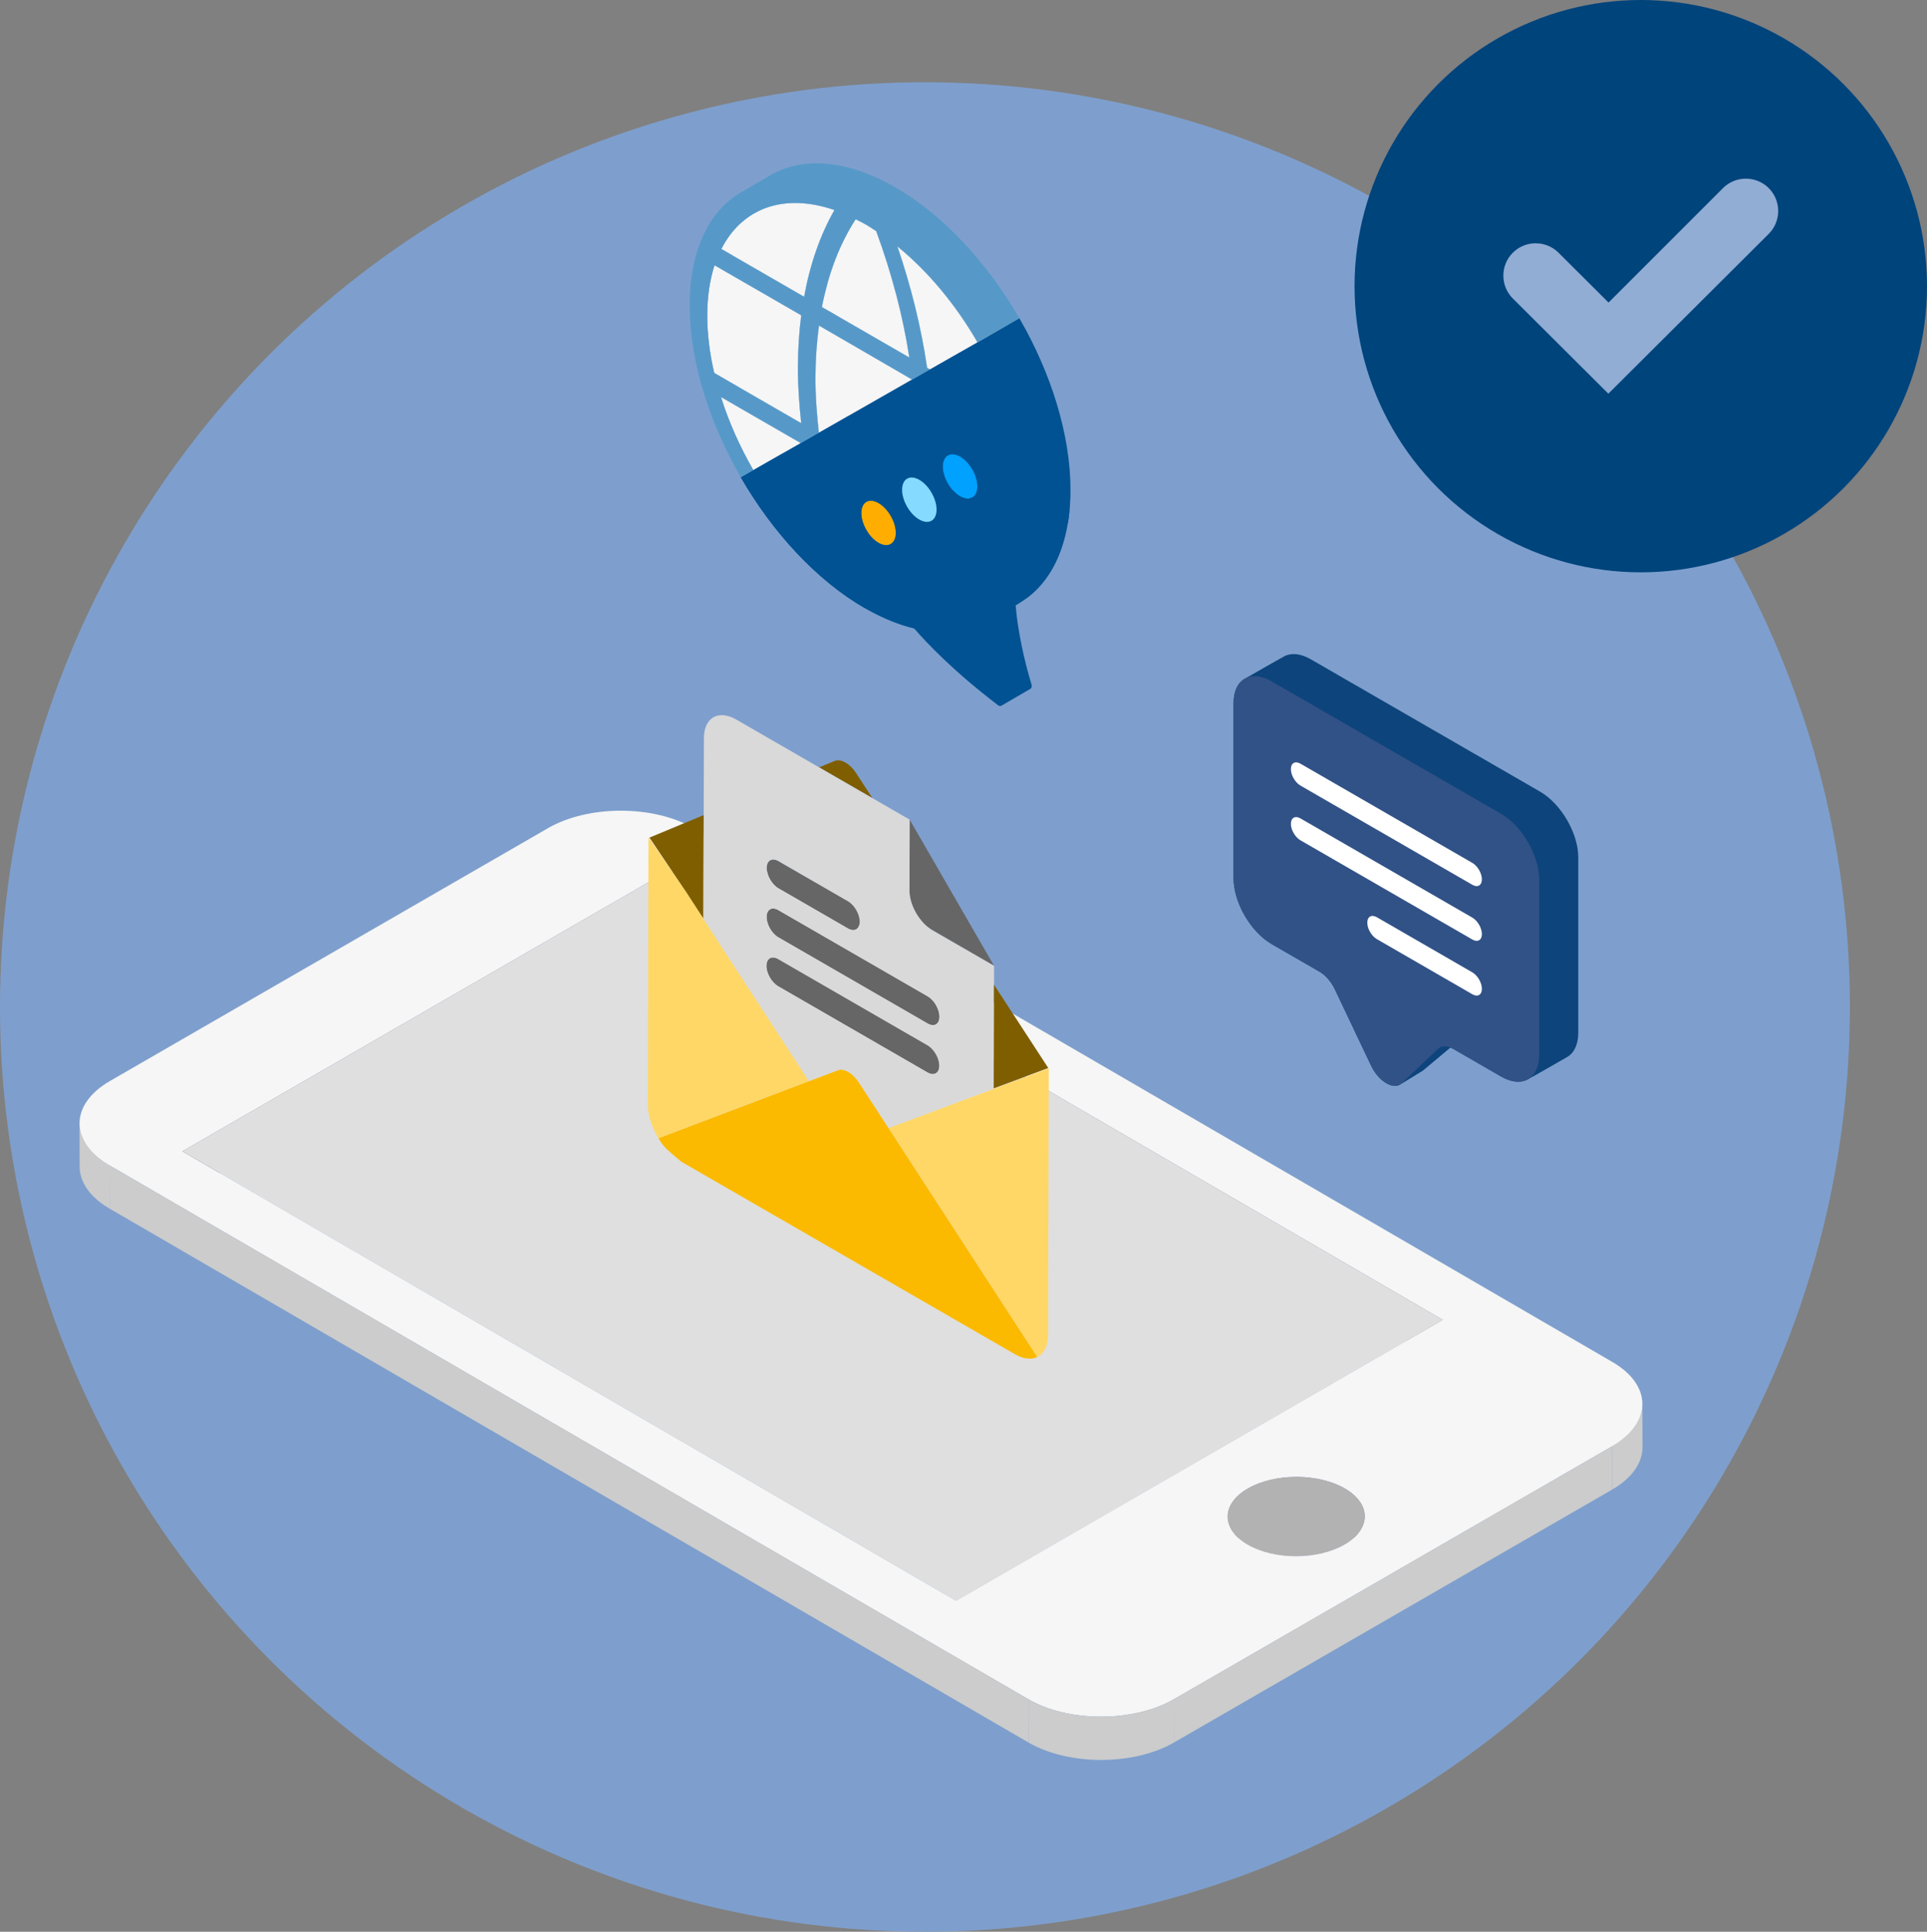
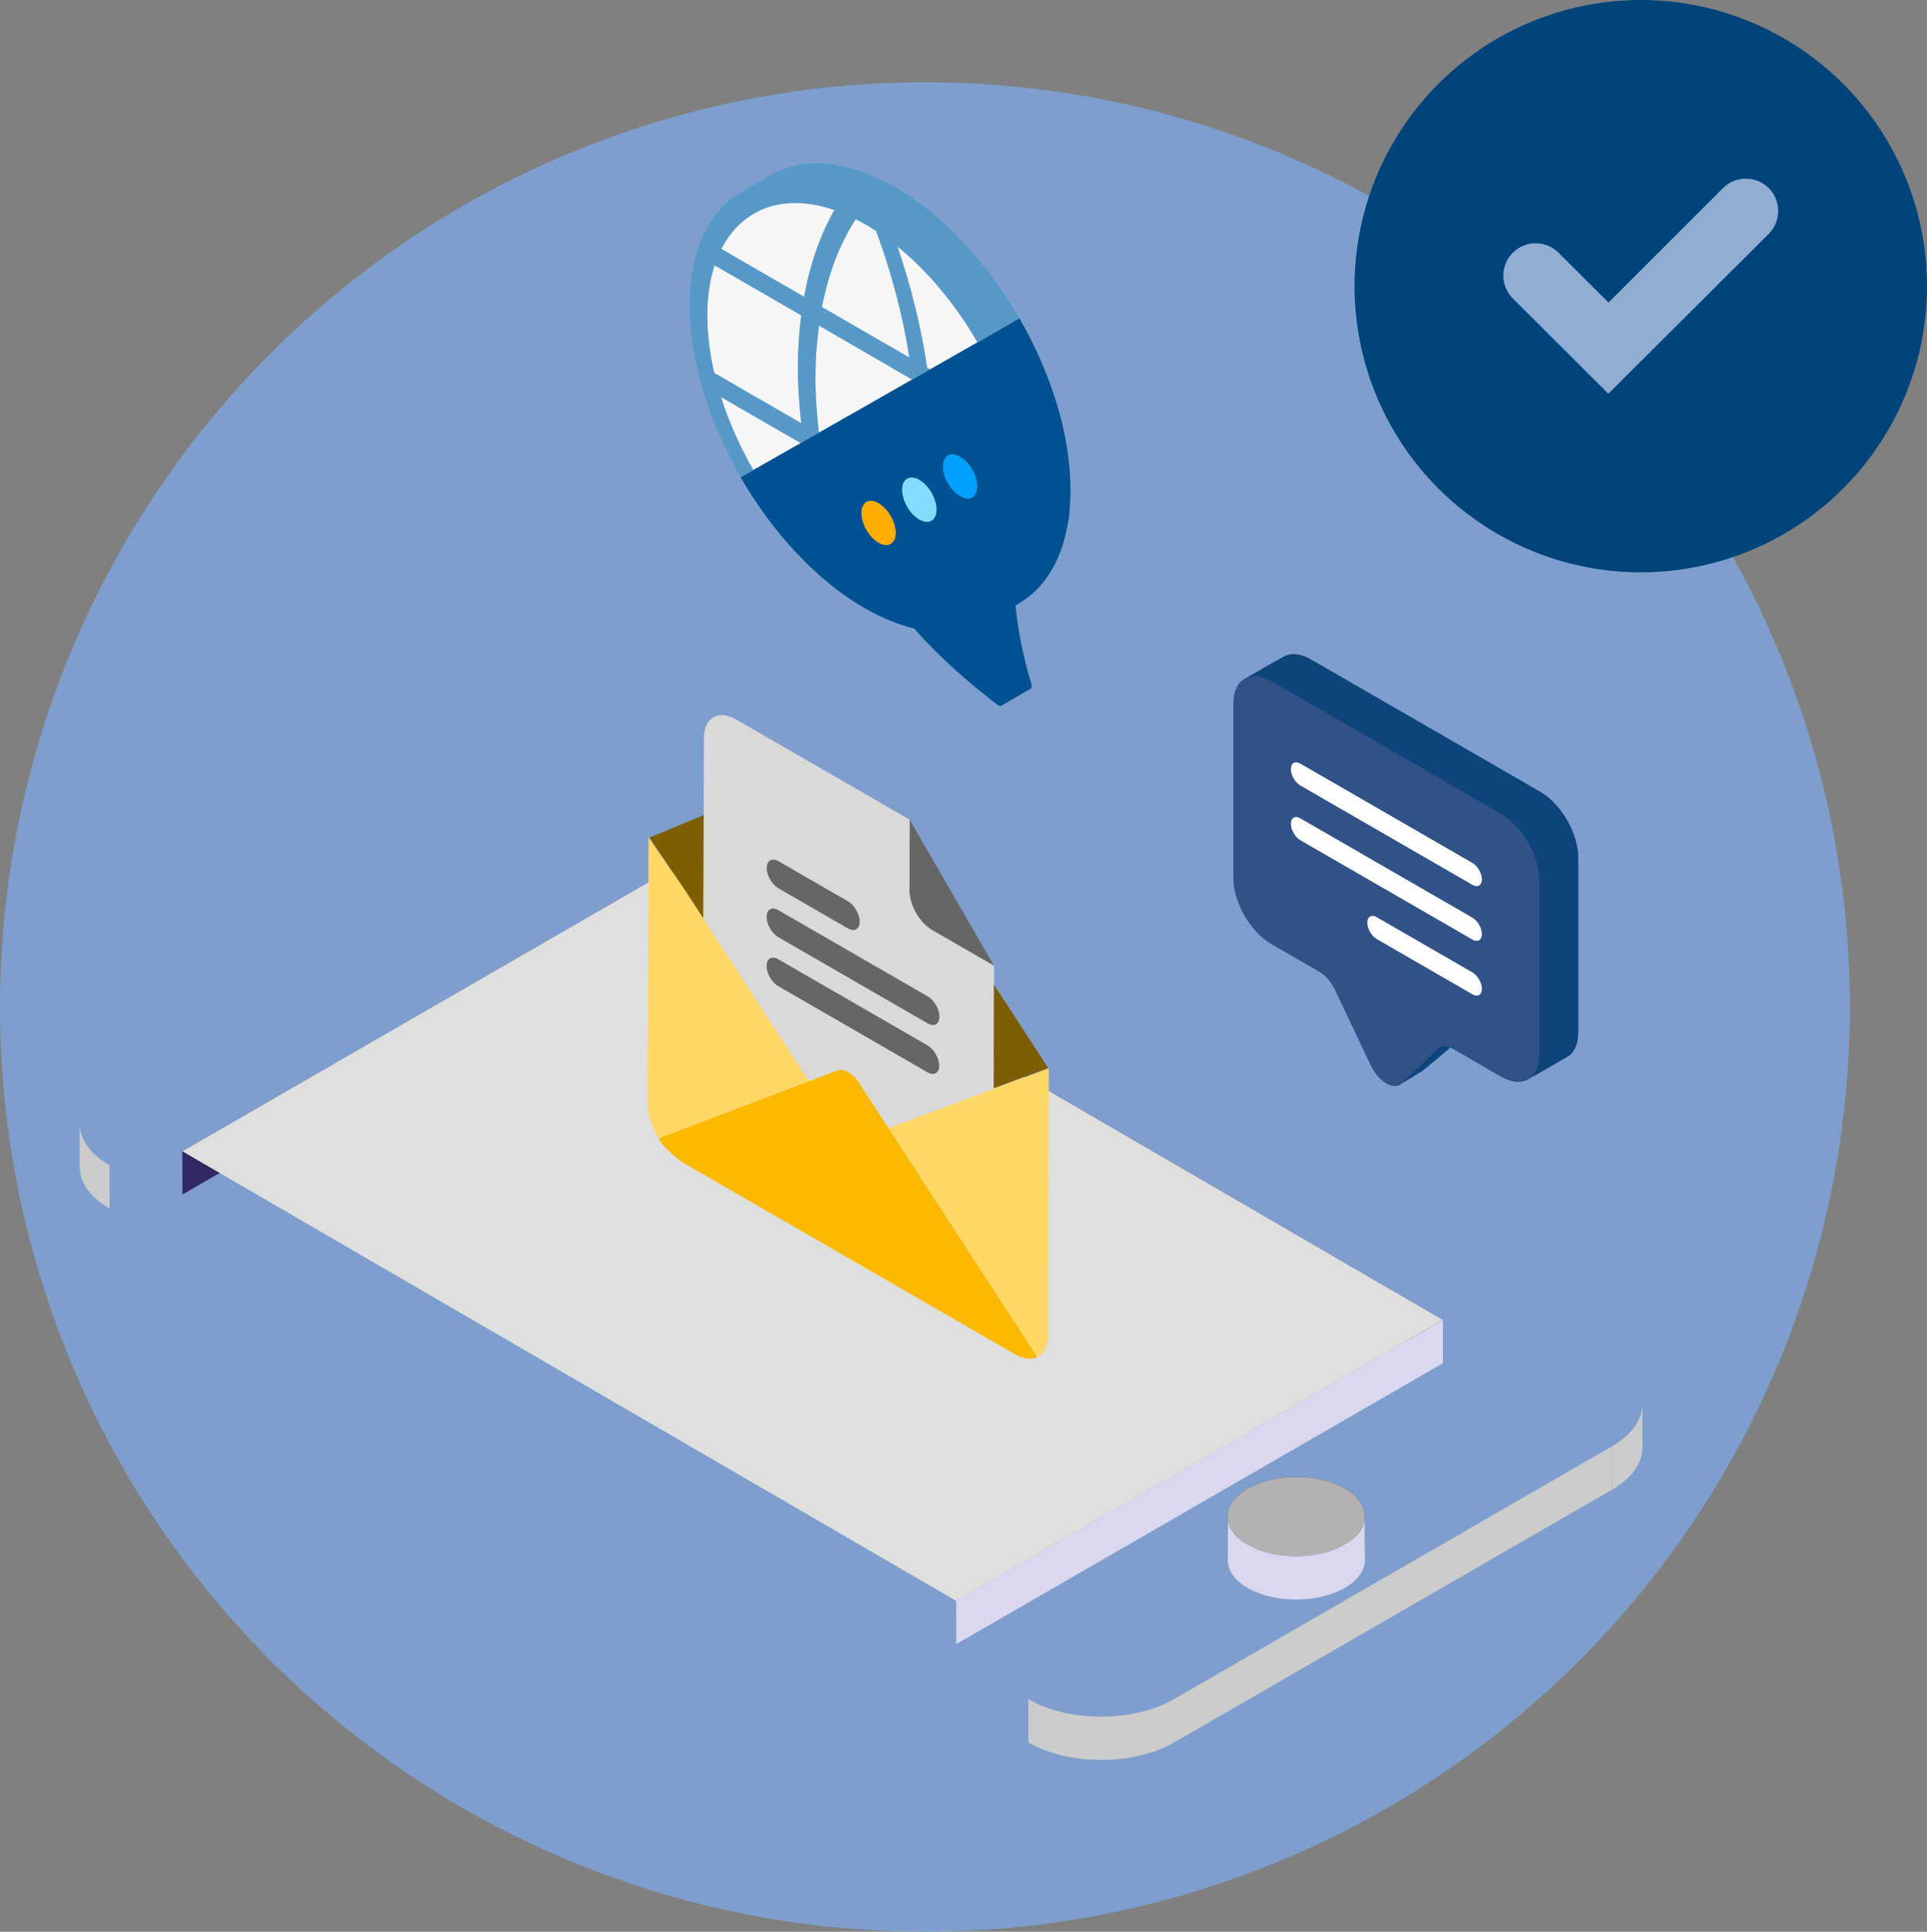
<svg xmlns="http://www.w3.org/2000/svg" id="Image" width="332.742" height="333.63" viewBox="0 0 332.742 333.63">
  <rect x="0" y="0" width="332.742" height="333.63" fill="#808080" stroke="none" />
  <defs>
    <style>.cls-1{fill:#322864;}.cls-1,.cls-2,.cls-3,.cls-4,.cls-5,.cls-6,.cls-7,.cls-8,.cls-9,.cls-10,.cls-11,.cls-12,.cls-13,.cls-14,.cls-15,.cls-16,.cls-17,.cls-18,.cls-19,.cls-20,.cls-21,.cls-22{stroke-width:0px;}.cls-2{fill:#fbba00;}.cls-3{fill:#7f5e00;}.cls-4{fill:#0d447b;}.cls-5{fill:#005293;}.cls-6{fill:#666;}.cls-7{fill:#84dbff;}.cls-8{fill:#dfdfdf;}.cls-9{fill:#b2b2b2;}.cls-10{fill:#00a1ff;}.cls-11{fill:#d9d9d9;}.cls-12{fill:#f6f6f6;}.cls-13{fill:#ffad00;}.cls-23{isolation:isolate;}.cls-14{fill:#ffd766;}.cls-15{fill:#5699c9;}.cls-16{fill:#7e9fcd;}.cls-17{fill:#91add4;}.cls-18{fill:#ccc;}.cls-19{fill:#00447c;}.cls-20{fill:#fff;}.cls-21{fill:#dad8ef;}.cls-22{fill:#315287;}</style>
  </defs>
  <circle class="cls-16" cx="159.712" cy="173.918" r="159.712" />
  <circle class="cls-19" cx="283.318" cy="49.424" r="49.424" />
  <path class="cls-17" d="M305.414,32.489c-2.176-2.176-5.723-2.176-7.899,0l-19.763,19.763-8.63-8.6c-2.176-2.176-5.738-2.176-7.899,0-2.176,2.161-2.176,5.723,0,7.899l16.499,16.44,27.692-27.603c2.176-2.161,2.176-5.723,0-7.899" />
  <g class="cls-23">
    <polygon class="cls-1" points="31.483 198.833 31.504 206.305 115.556 157.778 115.535 150.305 31.483 198.833" />
    <path class="cls-18" d="M13.736,194.033l.021,7.472c.007,2.618,1.728,5.232,5.164,7.229l-.021-7.472c-3.437-1.997-5.157-4.611-5.164-7.23Z" />
    <polygon class="cls-1" points="115.535 150.305 115.556 157.778 249.173 235.427 249.152 227.955 115.535 150.305" />
    <path class="cls-18" d="M283.613,249.937l-.021-7.472c.008,2.652-1.743,5.308-5.246,7.331l.021,7.472c3.504-2.023,5.254-4.679,5.246-7.331l-0.0 0Z" />
    <path class="cls-1" d="M235.411,267.88c-.007-2.491-.014-4.982-.021-7.472-.468-1.223-1.52-2.384-3.158-3.336-4.612-2.68-12.121-2.68-16.763-0-2.321,1.34-3.486,3.097-3.494,4.854.007,2.491.014,4.982.021,7.472.008-1.757,1.172-3.513,3.494-4.854,4.642-2.68,12.151-2.68,16.763 0,1.638.952,2.69,2.114,3.158,3.336Z" />
    <path class="cls-1" d="M235.411,267.88c.186.486.28.982.281,1.478l-.021-7.472c-.001-.496-.095-.992-.281-1.478.004,1.442.008,2.884.012,4.325.001.524.003,1.049.004,1.573 0.0.124.001.288.001.412 0.0.061 0.0.143.001.204 0.0.06 0.0.141.001.201 0.0.117.001.273.001.39 0.0.056 0.0.131.001.187 0.0.054-.009.127.001.181h-0Z" />
    <path class="cls-21" d="M211.975,261.954l.021,7.472c.005,1.746,1.154,3.491,3.447,4.823,4.612,2.68,12.106,2.68,16.748-0,2.338-1.35,3.506-3.122,3.501-4.891l-.021-7.472c.005,1.769-1.164,3.541-3.502,4.891-4.642,2.68-12.136,2.68-16.748 0-2.293-1.333-3.442-3.077-3.447-4.823Z" />
    <path class="cls-1" d="M211.996,269.427c-0-.01-0-.019 0-.029-.007-2.491-.014-4.982-.021-7.472-0.0.01-0.0.019-0.0.029.006,2.242.015,5.231.021,7.472v0Z" />
    <path class="cls-9" d="M215.469,257.072c-4.642,2.68-4.659,7.025-.047,9.706,4.612,2.68,12.106,2.68,16.748-0,4.642-2.68,4.674-7.025.062-9.705-4.612-2.68-12.121-2.68-16.763-0v-0Z" />
    <polygon class="cls-21" points="165.1 276.482 165.121 283.955 249.173 235.427 249.152 227.955 165.1 276.482" />
    <polygon class="cls-8" points="31.483 198.833 165.1 276.482 249.152 227.955 115.535 150.306 31.483 198.833" />
-     <path class="cls-12" d="M94.626,143.03c6.963-4.02,18.22-4.02,25.138 0l158.664,92.206c6.918,4.02,6.881,10.54-.082,14.561l-75.643,43.672c-6.963,4.02-18.22,4.02-25.138-0L18.901,201.263c-6.918-4.02-6.881-10.54.082-14.561l75.643-43.672v0ZM165.1,276.482l84.052-48.527-133.617-77.649-84.052,48.527,133.617,77.649M232.17,266.777c4.642-2.68,4.674-7.025.062-9.705-4.612-2.68-12.121-2.68-16.763-0s-4.659,7.025-.047,9.706c4.612,2.68,12.106,2.68,16.748,0" />
-     <polygon class="cls-18" points="18.901 201.263 18.922 208.735 177.586 300.941 177.565 293.468 18.901 201.263" />
    <polygon class="cls-18" points="202.703 293.468 202.724 300.941 278.367 257.268 278.345 249.796 202.703 293.468" />
    <path class="cls-18" d="M177.565,293.468l.021,7.472c6.918,4.02,18.174,4.02,25.138 0l-.021-7.472c-6.963,4.02-18.22,4.02-25.138-0Z" />
  </g>
  <path class="cls-4" d="M221.77,113.345c1.186-.627,2.8-.502,4.578.525l39.581,22.852c3.643,2.103,6.597,7.194,6.597,11.371v30.248c0,2.071-.728,3.523-1.905,4.206-.051.03-5.952,3.444-6.926,3.929-1.18.588-2.766.448-4.512-.559l-8.246-4.761c-.169-.098-.333-.155-.497-.221l-4.722,3.957c-.094.089-3.824,2.332-3.899,2.382-.136.091-.286.16-.447.205-1.457.412-3.525-1.121-4.618-3.422l-6.267-13.196c-.623-1.312-1.601-2.436-2.639-3.036l-8.246-4.761c-3.643-2.103-6.597-7.194-6.597-11.371v-30.248c0-2.078.732-3.533,1.917-4.213.871-.499,5.908-3.392,6.847-3.888h0Z" />
  <path class="cls-22" d="M265.78,182.163c0,4.176-2.953,5.857-6.597,3.753l-8.246-4.761c-1.038-.599-2.016-.603-2.639-.011l-6.267,5.959c-.188.178-.41.305-.66.375-1.457.412-3.525-1.121-4.618-3.422l-6.267-13.196c-.623-1.312-1.601-2.436-2.639-3.036l-8.246-4.761c-3.643-2.103-6.597-7.194-6.597-11.371v-30.248c0-4.176,2.953-5.857,6.597-3.753l39.58,22.852c3.643,2.103,6.597,7.194,6.597,11.371v30.248l0-0Z" />
  <path class="cls-20" d="M254.235,149.031c.911.526,1.649,1.799,1.649,2.843s-.738,1.464-1.649.938l-29.685-17.139c-.911-.526-1.649-1.799-1.649-2.843s.738-1.464,1.649-.938l29.685,17.139Z" />
  <path class="cls-20" d="M254.235,158.483c.911.526,1.649,1.799,1.649,2.843s-.738,1.464-1.649.938l-29.685-17.139c-.911-.526-1.649-1.799-1.649-2.843s.738-1.464,1.649-.938l29.685,17.139Z" />
  <path class="cls-20" d="M254.235,167.936c.911.526,1.649,1.799,1.649,2.843s-.738,1.464-1.649.938l-16.492-9.522c-.911-.526-1.649-1.799-1.649-2.843s.738-1.464,1.649-.938l16.492,9.522Z" />
  <path class="cls-14" d="M187.93,236.319c-.09-.042-.18-.086-.27-.134.091.047.181.092.27.134Z" />
  <path class="cls-14" d="M190.585,236.763c-.057.011-.114.02-.172.028.058-.008.116-.017.172-.028Z" />
  <path class="cls-14" d="M190.728,236.733c-.047.011-.095.02-.143.03.048-.009.096-.018.143-.03Z" />
  <path class="cls-14" d="M190.933,236.675c-.03.01-.062.018-.093.027.031-.009.062-.017.093-.027Z" />
  <path class="cls-14" d="M191.053,236.631c-.04.015-.08.03-.12.043.041-.013.08-.028.12-.043Z" />
  <path class="cls-14" d="M191.255,236.547c-.042.02-.084.039-.127.056.043-.017.085-.037.127-.056Z" />
  <path class="cls-14" d="M191.3,236.527c-.015.007-.03.013-.045.02.015-.007.03-.014.044-.021l.001.001h0Z" />
  <path class="cls-14" d="M187.382,236.033l-.005-.003c.027.015.053.03.08.045-.025-.014-.05-.028-.075-.042v0Z" />
-   <path class="cls-3" d="M146,131.707c.655.378,1.31,1.012,1.841,1.832l2.807,4.31-9.209-5.317,2.714-1.122c.535-.204,1.191-.081,1.846.297h0Z" />
  <polygon class="cls-3" points="112.1 144.681 121.51 140.77 121.459 158.672 118.512 154.135 112.193 144.735 112.1 144.681" />
  <path class="cls-6" d="M160.164,180.524c1.13.652,2.039,2.233,2.036,3.526-.004,1.298-.919,1.825-2.049,1.173l-25.775-14.881c-1.13-.652-2.039-2.233-2.036-3.531.004-1.293.919-1.82,2.049-1.168l25.775,14.881v0Z" />
  <path class="cls-6" d="M146.421,155.655c1.13.652,2.039,2.233,2.036,3.531-.004,1.293-.92,1.82-2.049,1.168l-11.984-6.919c-1.13-.652-2.039-2.233-2.036-3.526.004-1.298.919-1.825,2.049-1.173l11.984,6.919v-0Z" />
  <path class="cls-6" d="M160.188,172.07c1.13.652,2.039,2.233,2.036,3.531-.004,1.293-.919,1.82-2.049,1.168l-25.775-14.881c-1.13-.652-2.039-2.233-2.036-3.526.004-1.298.919-1.825,2.049-1.173l25.775,14.881v-0Z" />
  <g class="cls-23">
    <path class="cls-14" d="M176.018,234.27c-.048-.02-.096-.042-.144-.063.048.021.096.043.144.063Z" />
    <path class="cls-14" d="M177.047,234.583c-.036-.007-.073-.014-.109-.022.037.008.073.015.109.022Z" />
    <path class="cls-2" d="M146.489,185.138c.655.378,1.309,1.012,1.843,1.832l5.103,7.855,25.685,39.535c-.964.472-2.237.391-3.64-.341l-57.884-33.411c-2.544-2.138-2.83-2.478-3.102-2.835-.434-.598-.628-.891-.811-1.192l26-9.858,4.961-1.881c.535-.203,1.189-.082,1.844.296Z" />
    <path class="cls-14" d="M177.294,234.622c-.036-.005-.072-.01-.109-.015.036.006.073.011.109.015Z" />
    <path class="cls-14" d="M177.429,234.637c-.044-.004-.089-.01-.134-.016.045.006.09.011.134.016Z" />
    <path class="cls-14" d="M177.536,234.645c-.036-.002-.071-.005-.107-.008.036.003.072.006.107.008Z" />
    <path class="cls-14" d="M178.124,234.639c-.039.004-.08.006-.12.008.04-.003.08-.004.12-.008Z" />
    <path class="cls-14" d="M178.234,234.624c-.036.005-.072.011-.109.014.037-.004.073-.009.109-.014Z" />
    <path class="cls-14" d="M178.95,234.437c-.025.01-.05.019-.075.028.025-.009.05-.018.075-.028Z" />
    <path class="cls-14" d="M181.096,184.516l-.117,46.054c-.005,1.918-.721,3.235-1.858,3.79l-25.685-39.534,18.149-6.765,9.511-3.545v-0Z" />
  </g>
  <path class="cls-6" d="M157.075,141.558l14.571,25.243-3.963-2.288-6.701-3.869c-2.183-1.26-3.948-4.318-3.941-6.826l.022-7.706.013-4.554h-0Z" />
  <path class="cls-14" d="M121.459,158.672l18.225,28.051-25.999,9.858c-1.131-1.864-1.836-4.001-1.831-5.919l.131-46.047,6.527,9.521,2.947,4.536v-0Z" />
  <path class="cls-11" d="M167.682,164.513l3.963,2.288-.009,3.265-.051,17.904-18.149,6.855-5.103-7.855c-.534-.82-1.189-1.455-1.843-1.833-.655-.378-1.31-.5-1.844-.296l-4.961,1.881-18.225-28.051.051-17.901.038-13.305c.01-3.536,2.517-4.965,5.594-3.188l14.298,8.255,9.209,5.317,6.426,3.71-.013,4.554-.022,7.706c-.007,2.508,1.758,5.566,3.941,6.826l6.701,3.869-0-0ZM160.175,176.769c1.13.652,2.045.125,2.049-1.168.004-1.298-.906-2.879-2.036-3.531l-25.775-14.881c-1.13-.652-2.045-.125-2.049,1.173-.004,1.293.906,2.874,2.036,3.526l25.775,14.881M160.151,185.223c1.13.652,2.045.125,2.049-1.173.004-1.293-.906-2.874-2.036-3.526l-25.775-14.881c-1.13-.652-2.045-.125-2.049,1.168-.004,1.298.906,2.879,2.036,3.531l25.775,14.881M134.437,148.736c-1.13-.652-2.045-.125-2.049,1.173-.004,1.293.906,2.874,2.036,3.526l11.984,6.919c1.13.652,2.045.125,2.049-1.168.004-1.298-.906-2.879-2.036-3.531l-11.984-6.919" />
  <polygon class="cls-3" points="171.636 170.066 181.01 184.456 171.585 187.97 171.636 170.066" />
  <g class="cls-23">
    <path class="cls-5" d="M127.909,82.437l5.077-2.95c5.485,9.479,13.059,17.767,21.422,22.595l-5.077,2.95c-8.363-4.828-15.937-13.117-21.422-22.595h-0Z" />
    <polygon class="cls-5" points="127.918 82.432 132.995 79.481 135.159 78.248 130.082 81.198 127.918 82.432" />
    <path class="cls-15" d="M124.484,68.57l5.077-2.95c1.361,4.306,3.268,8.587,5.598,12.628l-5.077,2.95c-2.33-4.041-4.237-8.322-5.598-12.628h-0Z" />
    <path class="cls-5" d="M127.909,82.437c5.485,9.479,13.059,17.767,21.422,22.595-8.375-4.835-15.948-13.115-21.422-22.595Z" />
    <path class="cls-15" d="M154.968,102.399c2.763,1.537,5.435,2.589,7.971,3.2l-5.077,2.951c-2.536-.611-5.208-1.663-7.971-3.2l5.077-2.95s0-0.0 0-0Z" />
    <path class="cls-5" d="M173.839,100.48l-5.077,2.951c-4.969,2.887-11.845,2.488-19.421-1.886-7.529-4.347-14.337-11.81-19.259-20.346l5.077-2.95c4.922,8.536,11.73,15.999,19.259,20.346,7.576,4.374,14.452,4.774,19.421,1.886h-0Z" />
    <polygon class="cls-5" points="142.755 94.291 147.832 91.34 150.614 91.543 145.537 94.494 142.755 94.291" />
    <polygon class="cls-5" points="130.082 81.198 135.159 78.248 143.348 73.58 138.271 76.531 130.082 81.198" />
    <polygon class="cls-12" points="124.484 68.57 129.561 65.62 143.348 73.58 138.271 76.531 124.484 68.57" />
    <path class="cls-12" d="M130.082,81.198c-2.33-4.041-4.237-8.322-5.598-12.628l13.788,7.96-8.19,4.668Z" />
    <polygon class="cls-5" points="138.271 76.531 143.348 73.58 143.878 73.886 138.801 76.837 138.271 76.531" />
    <path class="cls-5" d="M138.801,76.837l5.077-2.95c.822,5.678,2.11,11.498,3.954,17.454l-5.077,2.95c-1.844-5.956-3.132-11.776-3.954-17.454Z" />
    <path class="cls-5" d="M175.986,104.178l-5.077,2.95c-3.579,2.08-8.048,2.624-13.042,1.426l5.077-2.95c4.995,1.198,9.464.653,13.042-1.426h-0Z" />
    <path class="cls-5" d="M141.864,78.605l5.077-2.95c.791,5.179,1.993,10.478,3.673,15.889l-5.077,2.95c-1.68-5.411-2.881-10.71-3.673-15.889Z" />
    <path class="cls-5" d="M156.766,90.793c.744.429,1.489.541,2.068.234l-5.077,2.95c-.579.307-1.324.195-2.068-.234,1.692-.983,3.384-1.967,5.076-2.95-1.692.983-3.384,1.967-5.077,2.95-.78-.45-1.558-1.25-2.14-2.285,1.692-.983,3.385-1.967,5.077-2.95.582,1.035,1.36,1.835,2.14,2.285l-0.0 0Z" />
    <path class="cls-5" d="M154.668,83.729c-1.141.663-1.169,2.78-.042,4.779-1.692.984-3.385,1.967-5.077,2.95-1.127-1.999-1.099-4.115.042-4.779,1.523-.885,3.554-2.065,5.077-2.95h-0Z" />
    <path class="cls-13" d="M149.591,86.68l5.077-2.95c.015-.009.03-.017.045-.025.58-.305,1.325-.193,2.068.236l-5.077,2.95c-.743-.429-1.488-.541-2.068-.236-.015.008-.03.017-.045.025Z" />
    <path class="cls-13" d="M158.884,91l-5.077,2.95c1.142-.663,1.168-2.772.042-4.768-.583-1.037-1.363-1.839-2.145-2.291l5.077-2.95c.782.452,1.562,1.254,2.145,2.291,1.125,1.996,1.099,4.105-.042,4.768Z" />
    <path class="cls-5" d="M165.88,87.012c-1.692.984-3.385,1.967-5.077,2.951-.579.307-1.324.195-2.068-.234-.78-.45-1.558-1.25-2.14-2.285-.089-.158-.171-.317-.246-.476l5.077-2.95c.075.159.157.317.246.476.582,1.035,1.36,1.835,2.14,2.285.744.429,1.489.541,2.068.234Z" />
    <path class="cls-7" d="M165.929,86.985l-5.077,2.951c.101-.059.193-.129.276-.209.663-.636.772-1.917.322-3.303-.135-.415-.32-.838-.555-1.257l5.077-2.95c.236.419.42.843.555,1.257.45,1.385.34,2.666-.322,3.303-.083.08-.175.15-.276.208Z" />
    <path class="cls-5" d="M165.88,87.012c.017-.009.033-.018.049-.027l-5.077,2.95c-.016.009-.032.018-.049.027.198-.115.395-.23.593-.345.759-.441,1.519-.883,2.278-1.324.381-.222.763-.443,1.144-.665.354-.206.704-.418,1.062-.617l-0-0Z" />
    <polygon class="cls-5" points="161.128 89.727 166.205 86.776 176.317 92.615 171.24 95.565 161.128 89.727" />
    <polygon class="cls-5" points="171.25 92.082 176.327 89.132 176.317 92.615 171.24 95.565 171.25 92.082" />
    <polygon class="cls-5" points="161.45 86.424 166.527 83.474 176.327 89.132 171.25 92.082 161.45 86.424" />
    <polygon class="cls-5" points="141.864 78.605 146.941 75.655 161.426 84.017 156.349 86.968 141.864 78.605" />
    <path class="cls-5" d="M161.711,79.721c-.25.146-.447.362-.589.632l-5.077,2.95c.142-.27.339-.486.589-.632,1.523-.885,3.554-2.065,5.077-2.95h-0Z" />
-     <path class="cls-5" d="M161.121,80.353c-.453.859-.356,2.262.305,3.664l-5.077,2.95c-.661-1.402-.757-2.806-.305-3.664,1.523-.885,3.554-2.065,5.077-2.95h-0Z" />
    <path class="cls-5" d="M171.24,95.565l-10.112-5.838c.663-.636.772-1.917.322-3.303l9.8,5.658-.01,3.483Z" />
    <path class="cls-7" d="M156.634,82.672l5.077-2.95c.016-.009.032-.018.049-.027.581-.308,1.326-.196,2.07.233.781.451,1.56,1.253,2.143,2.289l-5.077,2.95c-.582-1.036-1.361-1.838-2.143-2.289-.744-.429-1.49-.541-2.07-.233-.016.009-.033.018-.049.027Z" />
    <polygon class="cls-5" points="141.41 74.854 146.487 71.903 161.121 80.353 156.044 83.303 141.41 74.854" />
    <polygon class="cls-5" points="158.058 75.149 163.135 72.199 166.17 73.951 161.093 76.902 158.058 75.149" />
    <path class="cls-5" d="M157.502,65.569l5.077-2.95c.369,3.271.565,6.48.556,9.58l-5.077,2.95c.009-3.1-.187-6.309-.556-9.58h-0Z" />
-     <path class="cls-5" d="M160.568,67.287l5.077-2.95c.35,3.278.534,6.497.526,9.615l-5.077,2.95c.009-3.118-.176-6.337-.526-9.615h-0Z" />
+     <path class="cls-5" d="M160.568,67.287l5.077-2.95c.35,3.278.534,6.497.526,9.615l-5.077,2.95c.009-3.118-.176-6.337-.526-9.615Z" />
    <path class="cls-5" d="M171.312,69.996l-.01,3.488-10.735-6.198c.35,3.278.534,6.497.526,9.615l-3.036-1.753c.009-3.1-.187-6.309-.556-9.58l3.091-1.762,10.72,6.189h0Z" />
    <polygon class="cls-5" points="160.568 67.287 165.645 64.336 176.38 70.534 171.303 73.485 160.568 67.287" />
    <polygon class="cls-5" points="141.41 74.854 146.487 71.903 162.579 62.619 157.502 65.569 141.41 74.854" />
    <polygon class="cls-15" points="123.325 64.413 128.402 61.462 143.419 70.132 138.342 73.083 123.325 64.413" />
    <path class="cls-12" d="M142.848,60.486c-.009,3.145.226,6.377.572,9.647l-5.077,2.95c-.345-3.27-.58-6.502-.572-9.647.008-2.739.165-5.387.45-7.939,1.692-.983,3.385-1.967,5.077-2.95-.285,2.552-.442,5.201-.45,7.939h-0Z" />
    <polygon class="cls-5" points="138.271 76.531 143.348 73.58 146.475 71.798 141.398 74.748 138.271 76.531" />
    <path class="cls-15" d="M141.421,56.232l5.077-2.95c-.39,2.85-.606,5.838-.615,8.956-.009,3.111.23,6.313.592,9.56l-5.077,2.95c-.362-3.247-.601-6.449-.592-9.56.009-3.118.225-6.106.615-8.956h-0Z" />
    <polygon class="cls-12" points="141.421 56.232 146.498 53.282 162.573 62.563 157.496 65.513 141.421 56.232" />
    <polygon class="cls-5" points="160.593 63.807 165.67 60.857 176.39 67.046 171.312 69.996 160.593 63.807" />
    <polygon class="cls-5" points="171.312 69.996 176.39 67.046 176.38 70.534 171.303 73.485 171.312 69.996" />
    <path class="cls-5" d="M173.839,100.48l-5.077,2.95c4.904-2.85,7.95-8.903,7.974-17.498.025-8.651-3.016-18.262-7.946-26.797l5.077-2.95c4.93,8.536,7.971,18.147,7.946,26.797-.024,8.595-3.07,14.648-7.974,17.498h0Z" />
    <path class="cls-5" d="M177.566,99.371c.007-.017.015-.033.023-.05-.007.017-.015.033-.023.05Z" />
    <path class="cls-5" d="M174.598,104.086c.002-.002.004-.004.005-.006-.002.002-.003.004-.005.006Z" />
    <path class="cls-5" d="M174.603,104.081c1.171-1.328,2.167-2.901,2.963-4.709-.796,1.806-1.791,3.382-2.963,4.709Z" />
    <path class="cls-5" d="M177.588,99.321c.249-.57.476-1.164.684-1.78-.209.615-.435,1.21-.684,1.78Z" />
    <path class="cls-5" d="M178.878,95.466c.019-.077.035-.156.054-.233-.018.077-.035.156-.054.233Z" />
    <path class="cls-5" d="M178.932,95.233c.157-.664.298-1.343.411-2.05-.114.706-.254,1.387-.411,2.05Z" />
    <path class="cls-5" d="M178.273,97.541c.024-.069.047-.139.07-.209-.023.07-.046.139-.07.209Z" />
    <path class="cls-5" d="M178.342,97.333c.198-.602.378-1.222.535-1.866-.158.643-.338,1.265-.535,1.866Z" />
    <path class="cls-15" d="M149.89,105.349c2.763,1.537,5.435,2.589,7.971,3.2-2.535-.604-5.209-1.663-7.971-3.2Z" />
    <path class="cls-15" d="M123.378,45.815l5.077-2.95c-.804,2.479-1.245,5.353-1.254,8.587-.009,3.24.414,6.613,1.202,10.01l-5.077,2.95c-.787-3.398-1.211-6.771-1.202-10.01.009-3.235.45-6.108,1.254-8.587h-0Z" />
    <path class="cls-5" d="M141.398,74.748l5.077-2.95c.004.035.008.07.012.106l-5.077,2.95c-.004-.035-.008-.071-.012-.106h-0Z" />
    <path class="cls-5" d="M158.834,91.027c.017-.009.033-.018.05-.028l-5.077,2.95c-.016.009-.033.019-.05.028,1.523-.885,3.537-2.095,5.077-2.95h-0Z" />
    <path class="cls-5" d="M170.858,82.763c.151.087.303.162.453.222-1.692.984-3.385,1.967-5.077,2.95-.15-.06-.302-.134-.453-.222,1.692-.984,3.385-1.967,5.077-2.95h-0Z" />
    <path class="cls-5" d="M171.311,82.985c.587.236,1.154.257,1.615.012l-5.077,2.95c-.461.244-1.028.223-1.615-.012,1.692-.984,3.385-1.967,5.077-2.95Z" />
    <path class="cls-5" d="M168.718,80.477c.582,1.035,1.36,1.835,2.14,2.285-1.692.984-3.385,1.967-5.077,2.95-.78-.45-1.558-1.25-2.14-2.285l-0-0c0-0.0 0.0 0.0.001,0,0.0 0.0 0.0 0.0 0.0 0,1.692-.984,3.384-1.967,5.076-2.95-1.692.983-3.384,1.967-5.077,2.95-1.125-1.991-1.099-4.11.038-4.771l5.077-2.95c-1.138.661-1.164,2.78-.038,4.771h-0Z" />
    <path class="cls-10" d="M172.975,82.97l-5.077,2.95c1.142-.664,1.164-2.775.043-4.769-.582-1.035-1.36-1.835-2.141-2.286l5.077-2.95c.781.451,1.559,1.251,2.141,2.286,1.121,1.994,1.099,4.105-.043,4.769Z" />
    <path class="cls-5" d="M172.926,82.997c.017-.009.033-.018.049-.027l-5.077,2.95c-.016.009-.033.018-.049.027,1.523-.885,3.537-2.095,5.077-2.95Z" />
    <path class="cls-10" d="M163.679,78.657l5.077-2.95c.016-.009.033-.018.049-.027.581-.305,1.328-.193,2.072.236l-5.077,2.95c-.744-.43-1.491-.542-2.072-.236-.017.009-.033.018-.049.027h-0Z" />
    <path class="cls-13" d="M151.704,86.891c.782.452,1.562,1.254,2.145,2.291,1.141,2.025,1.098,4.165-.092,4.796-.579.307-1.324.195-2.068-.234-.78-.45-1.558-1.25-2.14-2.285-1.141-2.025-1.098-4.17.087-4.804.58-.305,1.325-.193,2.068.236Z" />
    <path class="cls-12" d="M138.344,54.456c-.363,2.871-.565,5.867-.574,8.98-.009,3.145.226,6.377.572,9.647l-15.017-8.67c-.787-3.398-1.211-6.771-1.202-10.01.009-3.235.45-6.108,1.254-8.587l14.966,8.641h-0Z" />
    <path class="cls-12" d="M143.297,52.546c-1.692.984-3.385,1.967-5.077,2.95.039-.349.08-.696.124-1.041l5.077-2.95c-.044.345-.085.692-.124,1.041h-0Z" />
    <polygon class="cls-12" points="123.378 45.815 128.455 42.865 143.421 51.505 138.344 54.456 123.378 45.815" />
    <path class="cls-5" d="M156.044,83.303c-.453.859-.356,2.262.305,3.664l-14.484-8.363c.791,5.179,1.993,10.478,3.673,15.889l-2.782-.203c-1.844-5.956-3.132-11.776-3.954-17.454l-.53-.306,3.127-1.782c.004.035.008.07.012.106l14.634,8.449h0Z" />
    <path class="cls-15" d="M130.132,36.91l5.077-2.95c-2.311,1.343-4.21,3.397-5.576,6.091l-5.077,2.95c1.366-2.694,3.265-4.748,5.576-6.091Z" />
    <polygon class="cls-15" points="124.556 43.002 129.633 40.051 143.923 48.302 138.846 51.252 124.556 43.002" />
    <path class="cls-12" d="M141.421,56.232l16.075,9.281-16.098,9.235c-.362-3.247-.601-6.449-.592-9.56.009-3.118.225-6.106.615-8.956Z" />
    <path class="cls-10" d="M165.8,78.866c.781.451,1.559,1.251,2.141,2.286,1.137,2.022,1.098,4.165-.092,4.796-.579.307-1.324.195-2.068-.234-.78-.45-1.558-1.25-2.14-2.285-1.141-2.019-1.098-4.17.087-4.798.581-.305,1.328-.193,2.072.236h0Z" />
    <path class="cls-12" d="M146.78,32.642c-1.692.984-3.385,1.967-5.077,2.95-4.43-1.032-8.391-.53-11.571,1.318l5.077-2.95c3.18-1.848,7.141-2.35,11.571-1.318Z" />
    <polygon class="cls-15" points="141.923 53.028 147 50.078 162.09 58.79 157.013 61.741 141.923 53.028" />
    <path class="cls-5" d="M184.42,90.233c.013-.079.026-.157.038-.236-.012.079-.025.158-.038.236Z" />
    <path class="cls-5" d="M184.458,89.997c.02-.128.038-.258.056-.388-.018.13-.037.259-.056.388Z" />
    <path class="cls-5" d="M184.558,89.285c.015-.115.029-.23.043-.345-.014.116-.028.231-.043.345Z" />
    <path class="cls-5" d="M184.601,88.939c.016-.133.03-.267.045-.402-.014.135-.029.269-.045.402Z" />
    <path class="cls-12" d="M144.076,36.278l5.077-2.95c-2.445,4.285-4.205,9.33-5.23,14.974l-5.077,2.95c1.025-5.644,2.785-10.689,5.23-14.974Z" />
    <path class="cls-12" d="M146.78,32.642c.777.181,1.569.409,2.373.686l-5.077,2.95c-.804-.276-1.596-.505-2.373-.686,1.692-.983,3.385-1.967,5.077-2.95h-0Z" />
    <path class="cls-12" d="M124.556,43.002c3.576-7.051,10.798-9.72,19.52-6.723-2.445,4.285-4.205,9.33-5.23,14.974l-14.29-8.25h-0Z" />
    <polygon class="cls-5" points="157.502 65.569 162.579 62.619 165.67 60.857 160.593 63.807 157.502 65.569" />
    <polygon class="cls-15" points="160.086 63.515 165.163 60.564 165.67 60.857 160.593 63.807 160.086 63.515" />
    <path class="cls-5" d="M184.676,88.243c.023-.234.044-.471.062-.709-.018.239-.04.475-.062.709Z" />
    <path class="cls-5" d="M179.38,92.947l5.077-2.95c-.012.079-.025.158-.038.236l-5.077,2.95c.013-.079.026-.157.038-.236l-0.0 0Z" />
    <path class="cls-5" d="M179.437,92.56l5.077-2.95c-.018.13-.037.259-.056.388l-5.077,2.95c.02-.128.038-.258.056-.388Z" />
    <path class="cls-15" d="M147.738,37.869l5.077-2.95c-2.725,4.234-4.693,9.344-5.815,15.159l-5.077,2.95c1.122-5.816,3.09-10.926,5.815-15.159h-0Z" />
    <path class="cls-5" d="M179.48,92.235l5.077-2.95c-.014.109-.029.217-.044.324l-5.077,2.95c.015-.108.03-.216.044-.324Z" />
    <path class="cls-5" d="M179.437,92.56c.015-.108.03-.216.044-.324-.014.109-.029.217-.044.324Z" />
    <path class="cls-5" d="M179.524,91.89l5.077-2.95c-.014.116-.028.231-.043.345l-5.077,2.95c.015-.115.029-.23.043-.345h-0Z" />
    <path class="cls-5" d="M179.568,91.488l5.077-2.95c-.014.135-.029.269-.045.402l-5.077,2.95c.016-.133.03-.267.045-.402h0Z" />
    <path class="cls-5" d="M179.568,91.488c.01-.098.021-.196.031-.295-.01.099-.021.197-.031.295Z" />
    <path class="cls-5" d="M179.599,91.193l5.077-2.95c-.01.099-.021.197-.031.295l-5.077,2.95c.01-.098.021-.196.031-.295h-0Z" />
    <path class="cls-12" d="M157.013,61.741l-15.09-8.712c1.122-5.816,3.09-10.926,5.815-15.159.589.297,1.178.574,1.78.922s1.191.751,1.78,1.133c2.693,7.362,4.63,14.726,5.715,21.817h0Z" />
    <path class="cls-12" d="M147.738,37.869l5.077-2.95c.589.297,1.178.574,1.78.922s1.191.751,1.78,1.133l-5.077,2.95c-.589-.382-1.177-.786-1.78-1.133s-1.191-.624-1.78-.922h0Z" />
    <path class="cls-12" d="M156.375,36.974c2.693,7.362,4.63,14.726,5.715,21.817l-5.077,2.95c-1.086-7.09-3.023-14.455-5.715-21.817,1.523-.885,3.554-2.065,5.077-2.95v0Z" />
    <path class="cls-15" d="M154.962,42.569l5.077-2.95c2.412,7.078,4.134,14.138,5.123,20.945l-5.077,2.95c-.99-6.807-2.711-13.867-5.123-20.945h-0Z" />
    <path class="cls-12" d="M160.213,39.76c-1.692.984-3.385,1.967-5.077,2.95-.058-.047-.116-.095-.174-.142l5.077-2.95c.058.047.116.094.174.141h-0Z" />
    <polygon class="cls-5" points="160.593 63.807 165.67 60.857 173.866 56.185 168.789 59.135 160.593 63.807" />
    <path class="cls-12" d="M160.213,39.76c5.273,4.319,9.986,10.074,13.654,16.425l-5.077,2.95c-3.668-6.35-8.381-12.106-13.654-16.425,1.692-.984,3.385-1.967,5.077-2.95h0Z" />
    <path class="cls-12" d="M154.962,42.569c5.343,4.335,10.119,10.146,13.827,16.566l-8.197,4.672-.507-.293c-.99-6.807-2.711-13.867-5.123-20.946h-0Z" />
    <path class="cls-5" d="M130.082,81.198l-2.164,1.233c5.476,9.484,13.05,17.772,21.413,22.601.083.048.165.095.312.178.075.043.151.085.248.139,2.763,1.537,5.435,2.589,7.976,3.205q.618.148,0,0c2.11,2.447,6.747,7.356,14.451,13.232.036.027.071.051.105.071.194.112.362.105.482.02-.008.006-.014.016-.022.022l5.077-2.95c.184-.107.263-.396.147-.776-1.24-4.035-2.379-9.248-2.733-13.629l.621-.361c.094-.055.179-.126.272-.183.339-.208.669-.43.991-.665.161-.118.323-.234.479-.359.367-.292.721-.603,1.064-.933.148-.143.291-.293.435-.443.282-.294.555-.601.818-.922.147-.18.291-.364.433-.552.255-.339.499-.693.734-1.059.11-.172.221-.341.326-.519.271-.456.526-.931.766-1.425.085-.176.166-.357.247-.537.224-.496.436-1.005.628-1.536.047-.13.092-.26.137-.392.191-.557.361-1.135.518-1.729.042-.158.085-.313.124-.474.161-.66.3-1.343.417-2.046.01-.06.026-.115.036-.175l-.01.006c.104-.646.19-1.309.257-1.99l.009-.005c.017-.171.031-.343.045-.516.002-.024.004-.048.006-.073.003-.041.008-.08.011-.121l-.004.002c.038-.487.069-.98.087-1.484.002-.065.005-.129.024-1.089.001-.075.001-.152.001-.228.027-9.624-3.347-20.301-8.829-29.777l-5.077,2.95-2.153,1.227M167.849,85.947c-.579.307-1.324.195-2.068-.234-.78-.45-1.558-1.25-2.14-2.286-1.141-2.019-1.098-4.17.087-4.798.581-.305,1.328-.193,2.072.236.781.451,1.559,1.251,2.14,2.286,1.137,2.022,1.098,4.165-.092,4.796ZM149.636,86.655c.58-.305,1.325-.193,2.068.236.782.452,1.562,1.254,2.145,2.291,1.141,2.025,1.098,4.165-.092,4.796-.579.307-1.324.196-2.068-.234-.78-.45-1.558-1.25-2.14-2.285-1.141-2.025-1.098-4.17.087-4.804ZM172.66,105.925c-.012.009-.024.017-.035.027.017-.014.034-.028.052-.042.004-.003.008-.005.011-.008-.009.008-.018.016-.027.024ZM173.723,104.993c-.009.009-.019.016-.028.024.015-.014.03-.028.045-.042-.006.006-.012.012-.018.018ZM177.235,100.073c-.003.007-.007.012-.01.019.006-.012.012-.024.018-.036-.003.006-.005.012-.008.017ZM178.121,97.969c-.004.011-.008.022-.012.033M179.745,89.002c0,0-0.0.001-0.0.001,0-0.0 0-.001 0-.001 0-.008.001-.016.001-.026-0.0.01-.001.018-.001.026Z" />
    <path class="cls-5" d="M170.942,57.909c5.482,9.476,8.856,20.153,8.829,29.777.027-9.612-3.351-20.292-8.829-29.777Z" />
    <polygon class="cls-5" points="168.789 59.135 173.867 56.185 176.019 54.958 170.942 57.909 168.789 59.135" />
    <path class="cls-15" d="M154.606,32.358c-8.417-4.859-16.057-5.304-21.577-2.096l-5.077,2.95c.018-.01.037-.019.055-.029-5.481,3.154-8.889,9.891-8.918,19.476-.025,9.612,3.353,20.29,8.829,29.773l2.164-1.233c-2.33-4.041-4.237-8.322-5.598-12.628l13.787,7.96,3.127-1.782c-.362-3.247-.601-6.449-.592-9.56.009-3.118.225-6.106.615-8.956l16.081,9.337,3.091-1.762-.507-.293c-.99-6.807-2.711-13.867-5.123-20.945,5.343,4.334,10.119,10.146,13.827,16.566l2.153-1.227,5.077-2.95c-5.476-9.483-13.051-17.772-21.414-22.6ZM138.342,73.083l-15.017-8.67c-.787-3.398-1.211-6.771-1.202-10.01.009-3.235.45-6.108,1.254-8.587l14.966,8.641c-.363,2.871-.565,5.867-.574,8.98-.009,3.145.226,6.377.572,9.647ZM138.846,51.252l-14.29-8.25c3.576-7.051,10.798-9.72,19.52-6.723-2.445,4.285-4.205,9.329-5.23,14.974ZM157.013,61.741l-15.09-8.712c1.122-5.816,3.09-10.926,5.815-15.159.589.297,1.178.574,1.78.922s1.191.751,1.78,1.133c2.692,7.362,4.63,14.726,5.715,21.817Z" />
    <path class="cls-7" d="M160.895,85.167c.236.419.42.843.555,1.257.45,1.385.34,2.666-.322,3.303-.097.093-.205.172-.325.236-.579.307-1.324.195-2.068-.234-.78-.45-1.558-1.25-2.14-2.285-.089-.158-.171-.317-.246-.476-.661-1.402-.757-2.806-.305-3.664.151-.287.364-.513.638-.659.581-.308,1.326-.196,2.07.233.781.451,1.56,1.253,2.143,2.289h0Z" />
  </g>
</svg>